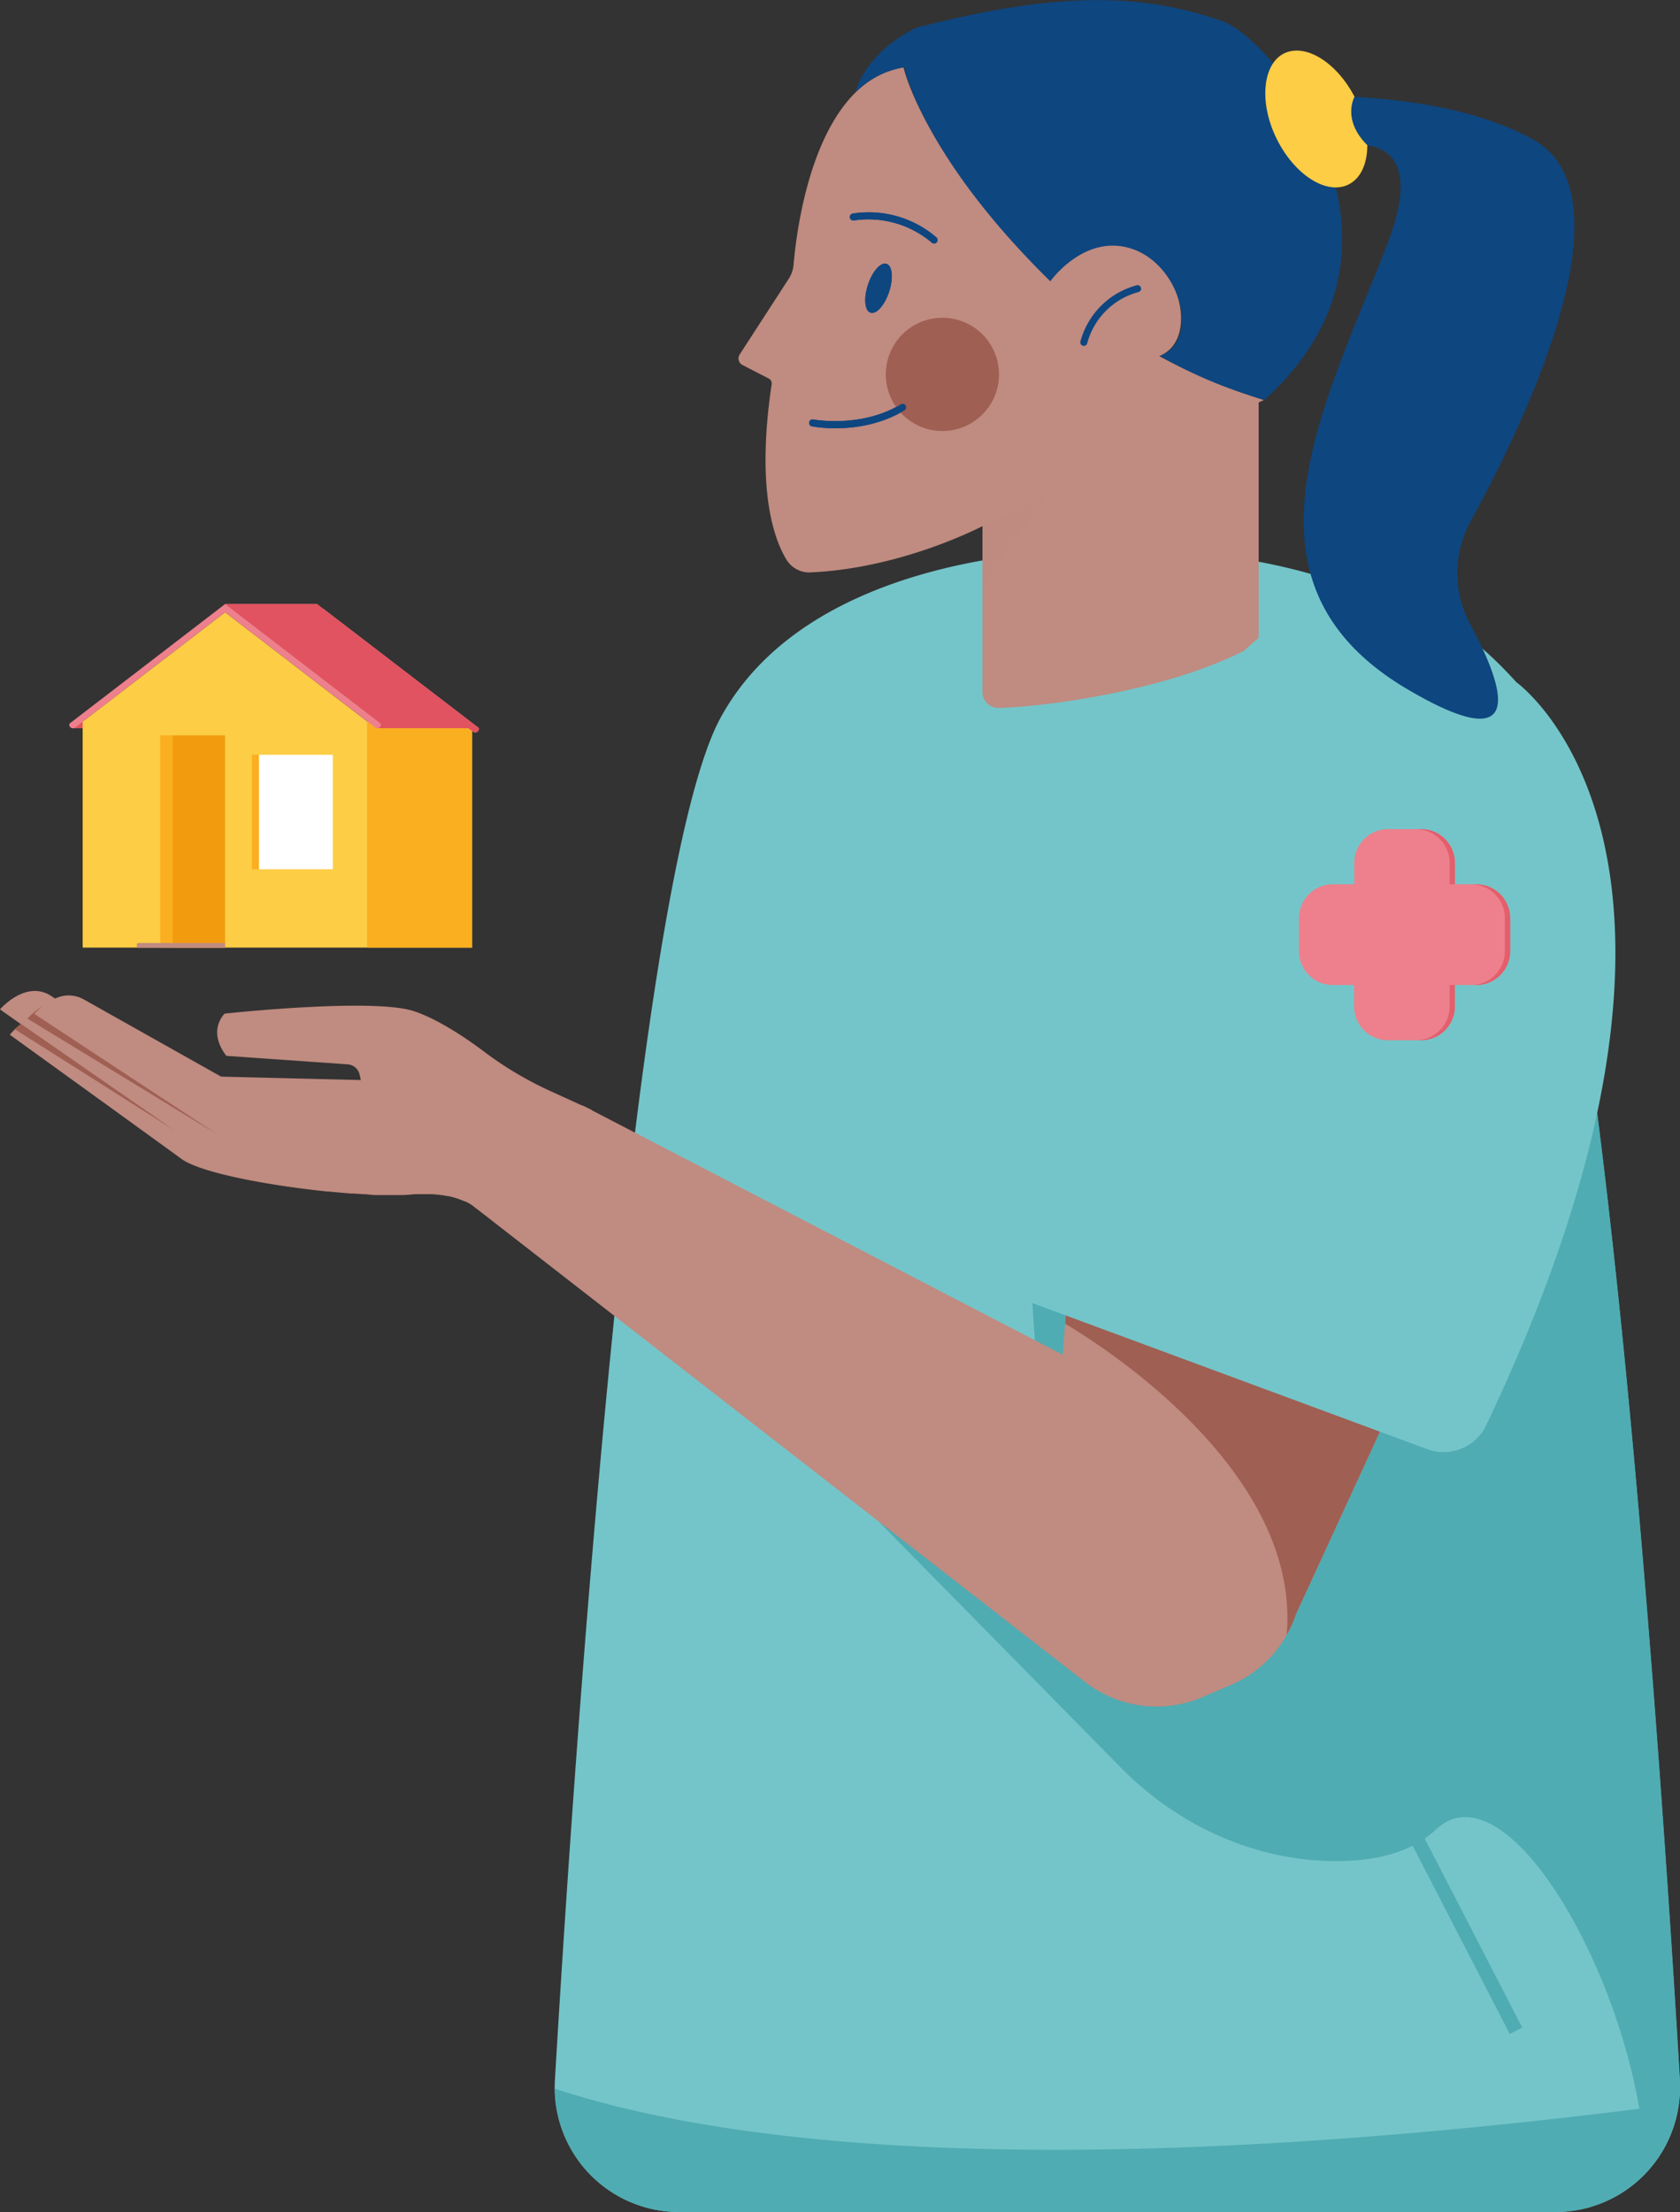
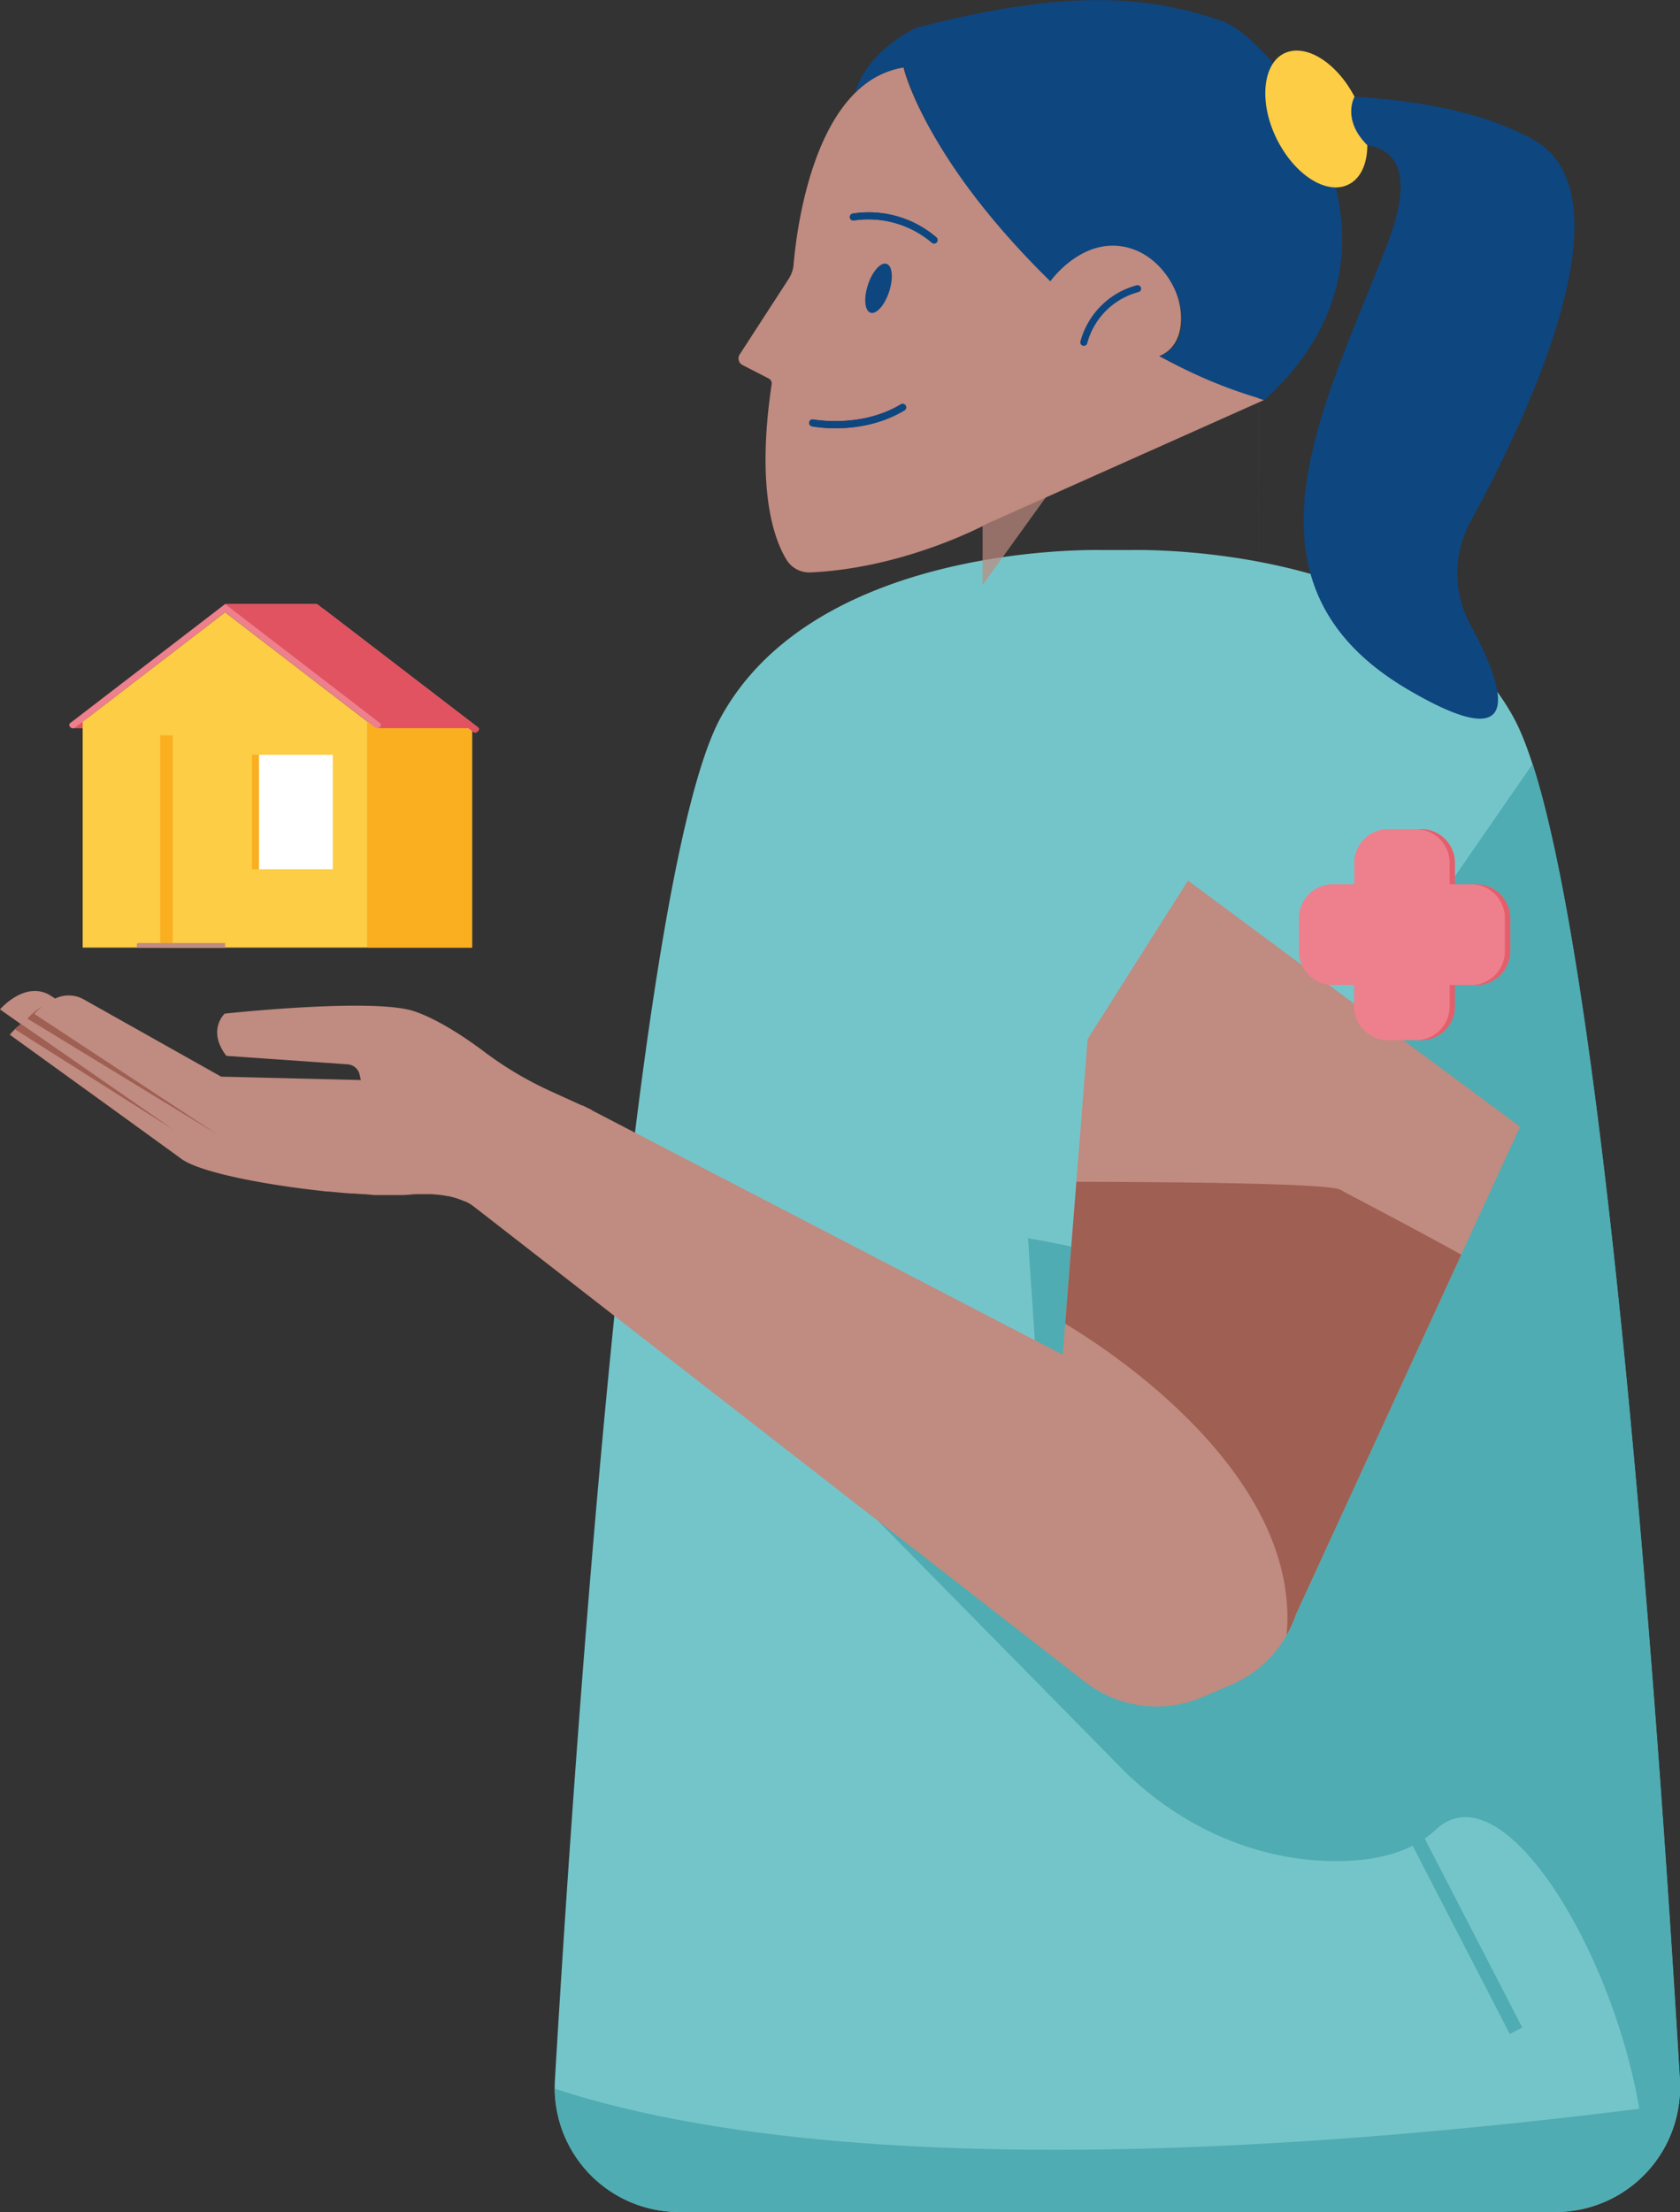
<svg xmlns="http://www.w3.org/2000/svg" viewBox="0 0 320.92 422.33">
  <rect x="0" y="0" width="320.92" height="422.33" fill="#333333" stroke="none" />
  <defs>
    <style>
      .cls-1 {
        isolation: isolate;
      }

      .cls-2 {
        fill: #74c5c9;
      }

      .cls-3 {
        fill: #4facb2;
      }

      .cls-11, .cls-4 {
        fill: #c08b80;
      }

      .cls-5 {
        fill: #9f5f53;
      }

      .cls-6 {
        fill: #ed808c;
      }

      .cls-11, .cls-7 {
        mix-blend-mode: multiply;
      }

      .cls-7 {
        opacity: 0.75;
      }

      .cls-8 {
        fill: #e15360;
      }

      .cls-9 {
        fill: #0e4680;
      }

      .cls-10 {
        fill: #fccd45;
      }

      .cls-11 {
        opacity: 0.7;
      }

      .cls-12 {
        fill: #faaf20;
      }

      .cls-13 {
        fill: #f29b0f;
      }

      .cls-14 {
        fill: #fff;
      }
    </style>
  </defs>
  <g class="cls-1">
    <g id="Calque_2" data-name="Calque 2">
      <g>
        <path class="cls-2" d="M320.88,397.17c-3.8-63.95-15.11-229.78-31.74-260.16-17.35-31.72-66.53-32.07-72.77-32-.6,0-1.61,0-2.94,0s-2.35,0-3,0c-6.24-.08-55.42.27-72.77,32C121.08,167.39,109.78,333.22,106,397.17a23.75,23.75,0,0,0,23.72,25.16H297.15A23.76,23.76,0,0,0,320.88,397.17Z" />
        <g>
          <path class="cls-3" d="M213.43,277.26s7.09-31.17,4.77-34.42-21.82-6.42-21.82-6.42l1.82,27.25Z" />
          <path class="cls-3" d="M320.59,402.29c0-.23.09-.45.12-.68h0a22.53,22.53,0,0,0,.21-4.44c-3.52-59.23-13.48-205.87-28.15-251.31-21.48,31-44.45,64.36-44.6,65.19-.3,1.57-22.45,81.13-22.45,81.13L175.3,277.26,130,252.06l84.11,85.43c10.88,11.06,25.64,17.85,41.16,17.85,7.19,0,14.18-1.51,19-6,12.64-11.91,33.72,22.86,38.88,53.28C198,417,137.32,409.09,106,398.79a23.73,23.73,0,0,0,23.73,23.54H297.15c.81,0,1.61-.05,2.39-.12l.68-.1c.56-.07,1.12-.15,1.67-.26l.7-.17c.53-.12,1.06-.26,1.58-.42.21-.06.41-.14.62-.21.55-.18,1.08-.38,1.61-.61l.48-.21c.57-.26,1.14-.54,1.69-.84l.29-.17a19.72,19.72,0,0,0,1.81-1.14l.08-.05a24.58,24.58,0,0,0,3.52-3h0l.08-.09a25,25,0,0,0,1.69-2s0,0,0,0l.29-.41c.31-.43.61-.86.89-1.31l.15-.22c.13-.21.24-.42.36-.63l.55-1,.22-.42c.09-.2.17-.4.26-.59v0a23.47,23.47,0,0,0,1.59-4.93C320.48,403,320.53,402.64,320.59,402.29Z" />
        </g>
-         <path class="cls-4" d="M240.43,121.12h0V76.37H187.68v55.78a3,3,0,0,0,3,3c7.73-.09,34.07-3.2,49.76-12.43h0Z" />
+         <path class="cls-4" d="M240.43,121.12h0V76.37H187.68a3,3,0,0,0,3,3c7.73-.09,34.07-3.2,49.76-12.43h0Z" />
        <path class="cls-4" d="M81.21,224.56a10.22,10.22,0,0,1,4.41,2l121.67,94.58a22.27,22.27,0,0,0,22.37,2.9l5.49-2.35a22.24,22.24,0,0,0,12.39-13.45l42.83-93.11-63.44-47-19.16,30.25L203,258.65,111.3,211.07" />
        <path class="cls-5" d="M203.48,252.74c7.33,4.35,45.09,28.37,42.3,59.42a22.42,22.42,0,0,0,1.76-3.93l31.59-68.68c-11.1-6.14-21.65-11.55-23.08-12.39-2.15-1.24-32.55-1.49-50.43-1.52Z" />
-         <path class="cls-2" d="M289.66,130.25s46.19,32.75-5.78,141.91a9,9,0,0,1-11.21,4.54l-79.13-29.26A9,9,0,0,1,187.92,237C196.15,202.47,232.84,67.31,289.66,130.25Z" />
        <g>
          <path class="cls-6" d="M282,168.83h-4.06v-4.06a6.47,6.47,0,0,0-6.47-6.47h-6.3a6.46,6.46,0,0,0-6.47,6.47v4.06H254.6a6.48,6.48,0,0,0-6.47,6.48v6.29a6.47,6.47,0,0,0,6.47,6.47h4.07v4.07a6.46,6.46,0,0,0,6.47,6.47h6.3a6.47,6.47,0,0,0,6.47-6.47v-4.07H282a6.47,6.47,0,0,0,6.48-6.47v-6.29A6.48,6.48,0,0,0,282,168.83Z" />
          <g class="cls-7">
            <path class="cls-8" d="M276.92,164.77v4.06h1v-4.06a6.47,6.47,0,0,0-6.47-6.47h-1A6.46,6.46,0,0,1,276.92,164.77Z" />
            <path class="cls-8" d="M276.92,192.14a6.46,6.46,0,0,1-6.47,6.47h1a6.47,6.47,0,0,0,6.47-6.47v-4.07h-1Z" />
            <path class="cls-8" d="M282,168.83h-1a6.47,6.47,0,0,1,6.47,6.48v6.29a6.46,6.46,0,0,1-6.47,6.47h1a6.47,6.47,0,0,0,6.48-6.47v-6.29A6.48,6.48,0,0,0,282,168.83Z" />
          </g>
        </g>
        <rect class="cls-3" x="272.87" y="324.34" width="2.68" height="67.11" transform="translate(-133.65 165.72) rotate(-27.31)" />
        <path class="cls-4" d="M188.78,99.89s-15.61,8.58-34,9.4a5.11,5.11,0,0,1-4.58-2.49c-2.42-4-5.76-13.52-2.8-33.41a1.07,1.07,0,0,0-.57-1.13l-5-2.57a1.4,1.4,0,0,1-.54-2l9.4-14.5a5.82,5.82,0,0,0,.9-2.64c.56-6.64,3.92-34.9,21-37.7,0,0,3.56,16.69,28.13,40.3,0,0,6.41-9.28,15.51-6.28s13,18,5.21,21.12a114.64,114.64,0,0,0,20,8.39" />
        <path class="cls-9" d="M154.87,81.31a.68.68,0,0,1-.29-.7.66.66,0,0,1,.79-.52c.09,0,9.08,1.71,16.71-2.89a.67.67,0,0,1,.69,1.15c-8.09,4.87-17.28,3.13-17.66,3.05A.85.85,0,0,1,154.87,81.31Z" />
        <path class="cls-9" d="M162.65,42a.7.7,0,0,1-.3-.43.67.67,0,0,1,.52-.79,19.83,19.83,0,0,1,16,4.54.67.67,0,0,1,.07.94.65.65,0,0,1-.94.07,18.71,18.71,0,0,0-14.88-4.24A.71.71,0,0,1,162.65,42Z" />
        <ellipse class="cls-9" cx="167.83" cy="55.05" rx="4.91" ry="2.13" transform="translate(63.08 197.26) rotate(-71.79)" />
        <path class="cls-9" d="M206.67,65.93a.68.68,0,0,1-.29-.71,15.19,15.19,0,0,1,10.75-10.75.67.67,0,0,1,.82.47.66.66,0,0,1-.47.82,13.84,13.84,0,0,0-9.79,9.75.67.67,0,0,1-.8.51A.85.85,0,0,1,206.67,65.93Z" />
-         <circle class="cls-5" cx="180.02" cy="71.48" r="10.81" />
        <path class="cls-9" d="M154.87,81.31a.68.68,0,0,1-.29-.7.66.66,0,0,1,.79-.52c.09,0,9.08,1.71,16.71-2.89a.67.67,0,0,1,.69,1.15c-8.09,4.87-17.28,3.13-17.66,3.05A.85.85,0,0,1,154.87,81.31Z" />
        <path class="cls-9" d="M162.65,42a.7.7,0,0,1-.3-.43.67.67,0,0,1,.52-.79,19.83,19.83,0,0,1,16,4.54.67.67,0,0,1,.07.94.65.65,0,0,1-.94.07,18.71,18.71,0,0,0-14.88-4.24A.71.71,0,0,1,162.65,42Z" />
-         <ellipse class="cls-9" cx="167.83" cy="55.05" rx="4.91" ry="2.13" transform="translate(63.08 197.26) rotate(-71.79)" />
        <path class="cls-9" d="M239.57,75.75a89.57,89.57,0,0,1-18-7.77c7.85-3.08,3.88-17.33-5.25-20.44s-15.68,6.17-15.68,6.17c-24.49-24-27.91-40.85-27.91-40.85a17,17,0,0,0-9.39,4.85h0c2.43-8.06,11-12.08,11.7-12.41C203.16-2,218.66-1,233.13,3.9c2.81.95,6.2,3.76,9.77,7.83,3,3.63,29.59,36.55-1.37,64.64Z" />
        <path class="cls-9" d="M236.9,34.76l6.79-3.35S276.81,16,265,46.63s-30.91,64.52,3.91,85c23.64,13.9,18-1.19,12-12.32a20.61,20.61,0,0,1,0-19.75c10.8-19.75,31.16-62.44,11.82-73-25.39-13.89-71.21-6.15-71.21-6.15" />
        <path class="cls-10" d="M258.75,18.47c-3.44-6.58-9.38-10.27-13.46-8.27s-4.84,9.33-1.45,16.24,9.54,10.86,13.73,8.8c2.38-1.16,3.62-4,3.62-7.52C256.3,22.86,258.69,18.57,258.75,18.47Z" />
        <polygon class="cls-11" points="187.7 100.44 187.7 111.7 200.79 93.55 187.7 100.44" />
        <g>
          <path class="cls-4" d="M4,195.54l-4-2.82s4.67-5.45,9.42-2.78l1.12.71a5.92,5.92,0,0,1,5.44.15l26.26,14.76,26.69.65-.23-1a2.52,2.52,0,0,0-2.28-2l-23.18-1.62c-3.75-4.89-.32-8.06-.32-8.06s28.15-3.06,36.08-.49c4.5,1.46,10,5.1,13.81,8a67.89,67.89,0,0,0,12.38,7.3l7.87,3.59a73.58,73.58,0,0,1-14.18,12.46l7.05,7-14.78-.55a7.26,7.26,0,0,0-1.54-1.08h0c-.22-.12-.47-.25-.75-.38l-.09,0c-.23-.1-.49-.21-.76-.31l-.27-.1c-.24-.09-.49-.17-.75-.25l-.34-.1c-.32-.09-.66-.17-1-.25l-.19,0c-.43-.09-.88-.16-1.36-.22l-.42-.05-1.12-.1-.57,0-1.22,0h-.56c-.62,0-1.26,0-1.94.1h0l-1.19.07-.38,0-1.15,0h-.27l-1.55,0h-.44l-1.35,0h-.43L69.63,228l-.32,0-1.71-.12-.42,0c-1.39-.1-2.83-.23-4.31-.38l-.29,0c-1.53-.16-3.1-.34-4.66-.54h0c-10-1.28-20.1-3.39-23.29-5.71-.38-.32-32.75-23.69-32.75-23.69A12.52,12.52,0,0,1,4,195.54Z" />
          <path class="cls-5" d="M8.15,192.1a12.36,12.36,0,0,0-1.59,1.48l34.93,23L5.24,194.48A12.82,12.82,0,0,1,8.15,192.1Z" />
          <path class="cls-5" d="M2.8,196.49a14.29,14.29,0,0,1,1.21-1l29.17,20.23Z" />
        </g>
        <g>
          <polygon class="cls-6" points="15.86 137.03 13.96 139.03 17.08 139.03 15.86 137.03" />
          <polygon class="cls-8" points="15.86 137.03 13.96 139.03 17.08 139.03 15.86 137.03" />
          <polygon class="cls-10" points="70.2 180.92 90.17 180.92 90.17 139.03 70.2 137.73 70.2 180.92" />
          <polygon class="cls-12" points="70.2 180.92 90.17 180.92 90.17 139.03 70.2 137.73 70.2 180.92" />
          <path class="cls-6" d="M43,115.33H60.55l1.11.86.05,0L91.34,138.9a.31.31,0,0,1,.13.25h0a.69.69,0,0,1-1.12.55l-.87-.67H72Z" />
          <path class="cls-8" d="M43,115.33H60.55l1.11.86.05,0L91.34,138.9a.31.31,0,0,1,.13.25h0a.69.69,0,0,1-1.12.55l-.87-.67H72Z" />
          <polygon class="cls-10" points="43 116.9 70.2 137.79 70.2 180.92 43 180.92 15.79 180.92 15.79 137.79 43 116.9" />
          <rect class="cls-10" x="33" y="140.4" width="10" height="40.52" transform="translate(75.99 321.32) rotate(-180)" />
          <rect class="cls-12" x="30.6" y="140.4" width="2.4" height="40.52" />
-           <rect class="cls-13" x="33" y="140.4" width="10" height="40.52" transform="translate(75.99 321.32) rotate(-180)" />
          <path class="cls-4" d="M26.14,180H42.69a.31.31,0,0,1,.31.31v.28a.31.31,0,0,1-.31.31H26.14a0,0,0,0,1,0,0V180A0,0,0,0,1,26.14,180Z" transform="translate(69.14 360.95) rotate(-180)" />
          <path class="cls-6" d="M13.37,138.09,43,115.33l29.63,22.76a.33.33,0,0,1,.12.24h0a.69.69,0,0,1-1.12.55L43,116.9l-28.64,22a.69.69,0,0,1-1.12-.55h0A.31.31,0,0,1,13.37,138.09Z" />
          <rect class="cls-14" x="49.45" y="144.11" width="14.12" height="21.85" transform="translate(113.03 310.07) rotate(-180)" />
          <rect class="cls-12" x="48.11" y="144.11" width="1.34" height="21.85" transform="translate(97.57 310.07) rotate(-180)" />
        </g>
      </g>
    </g>
  </g>
</svg>